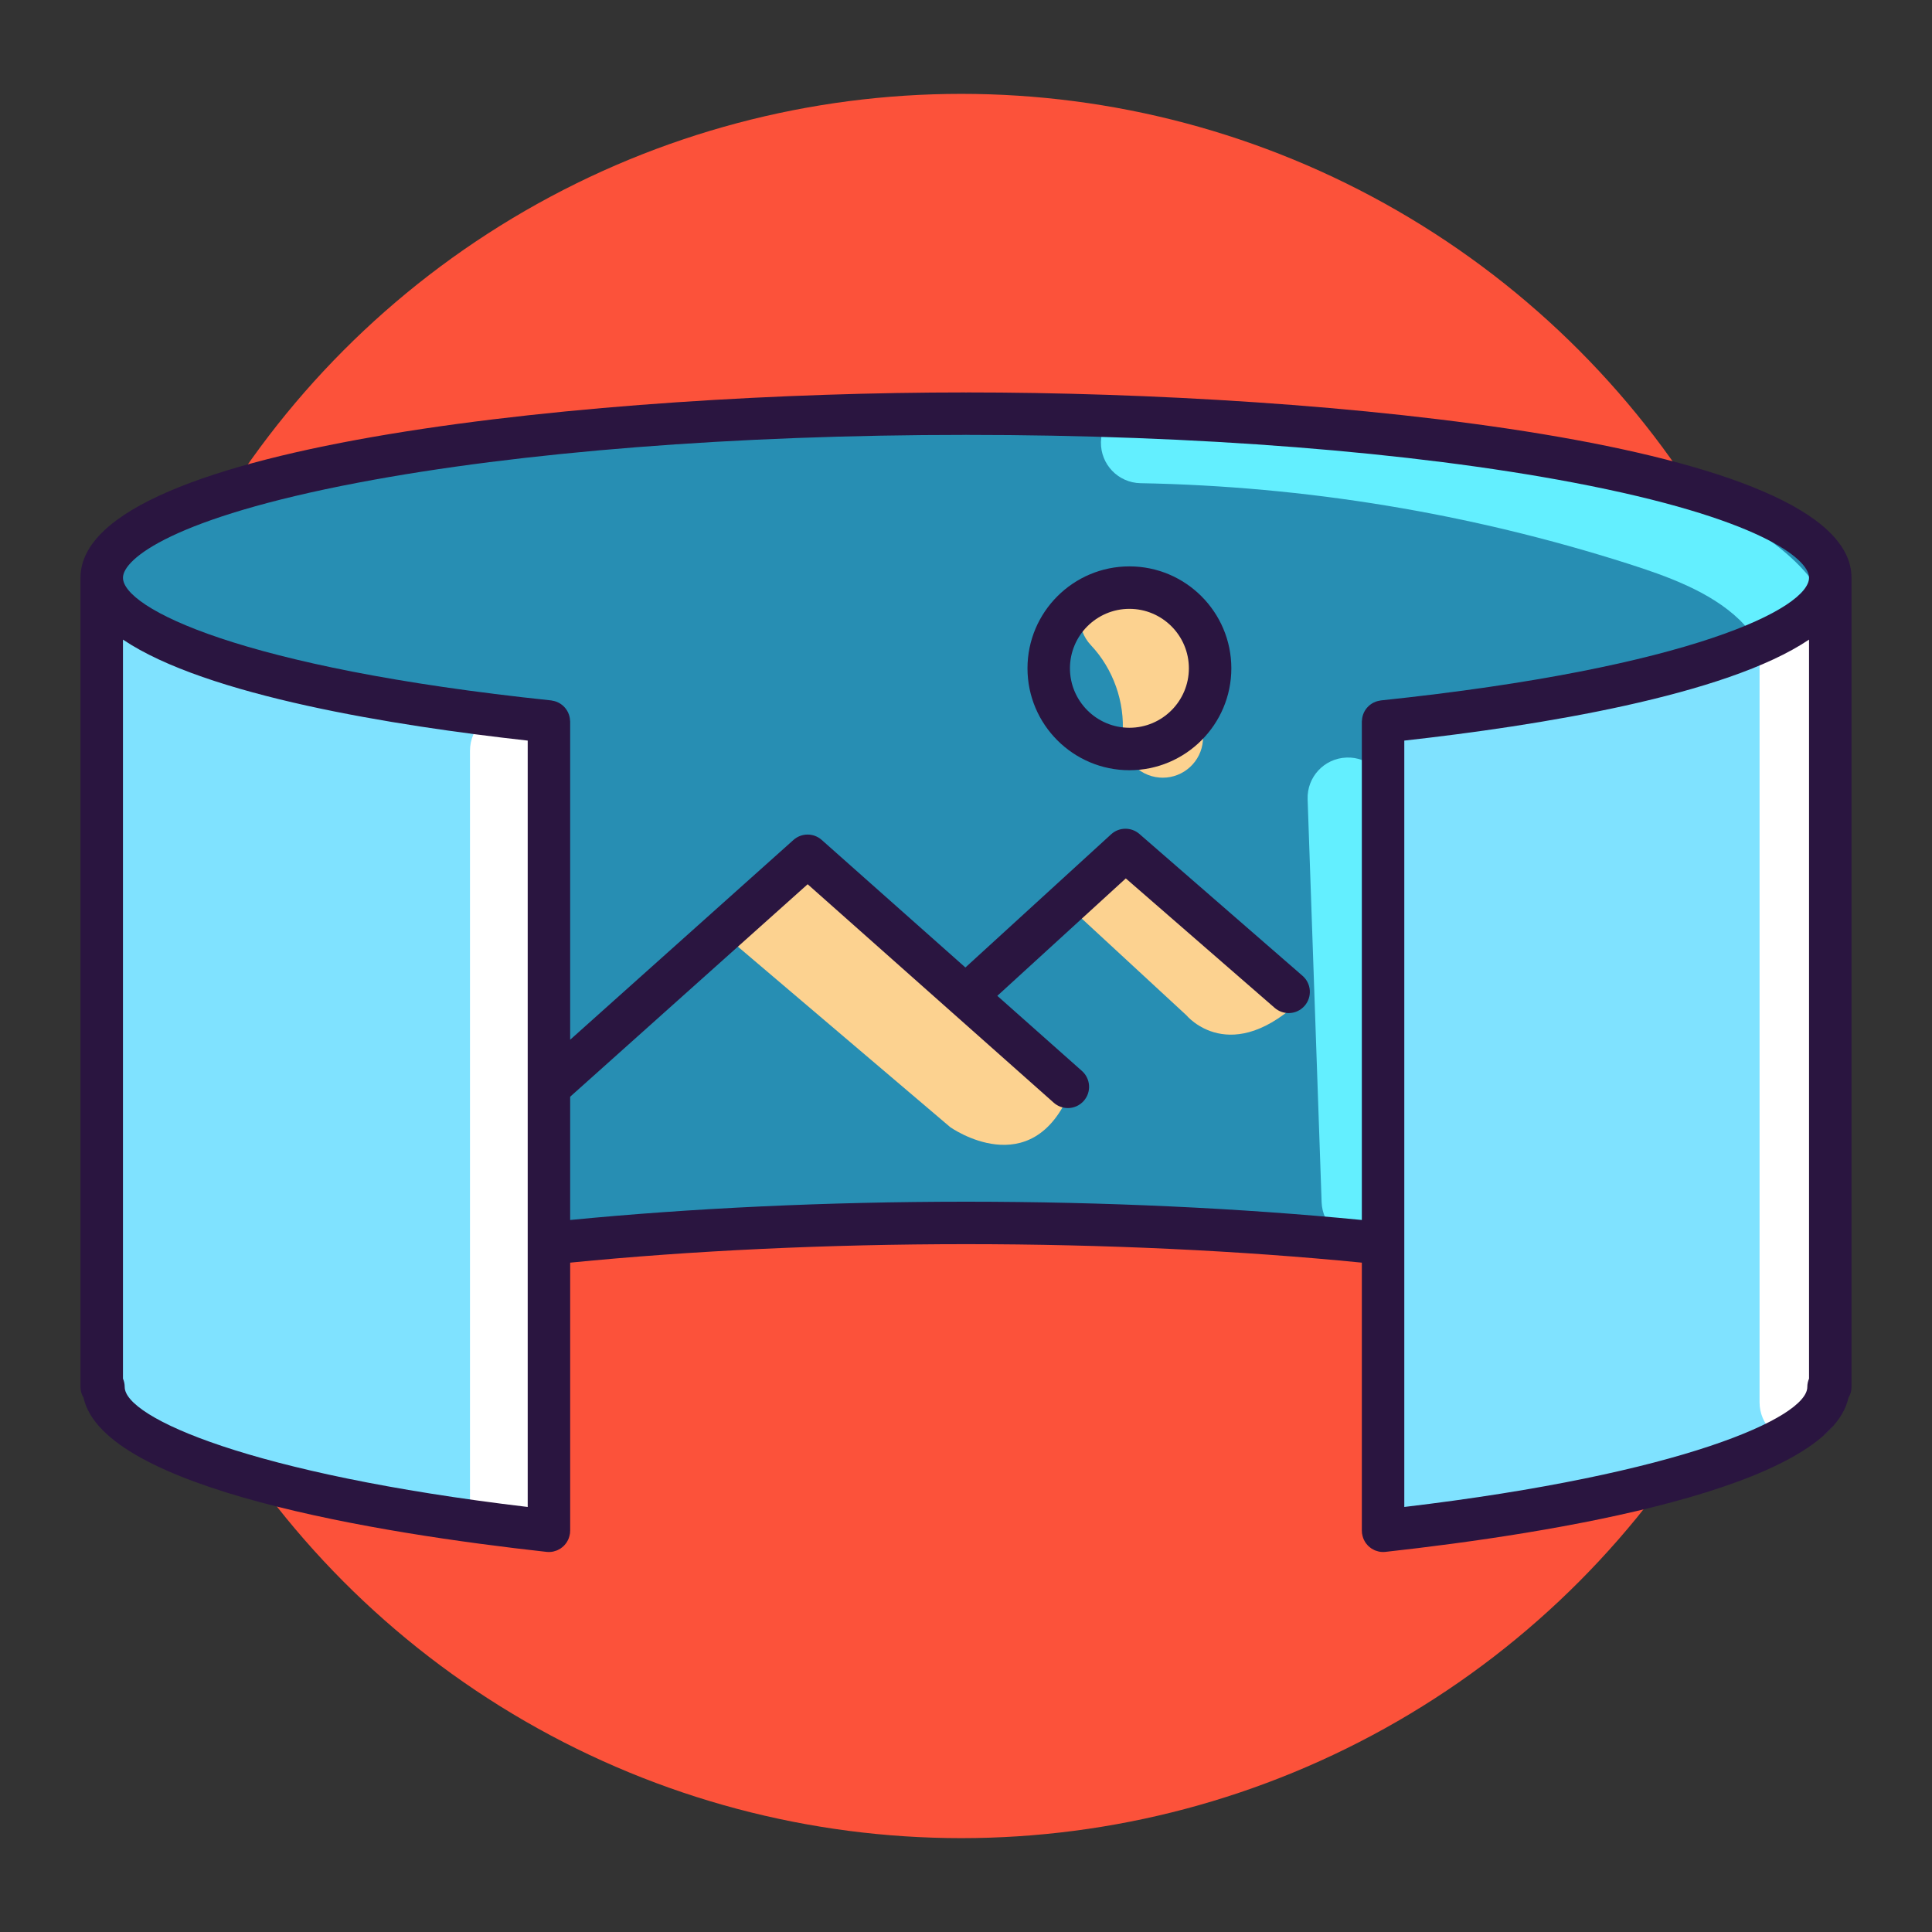
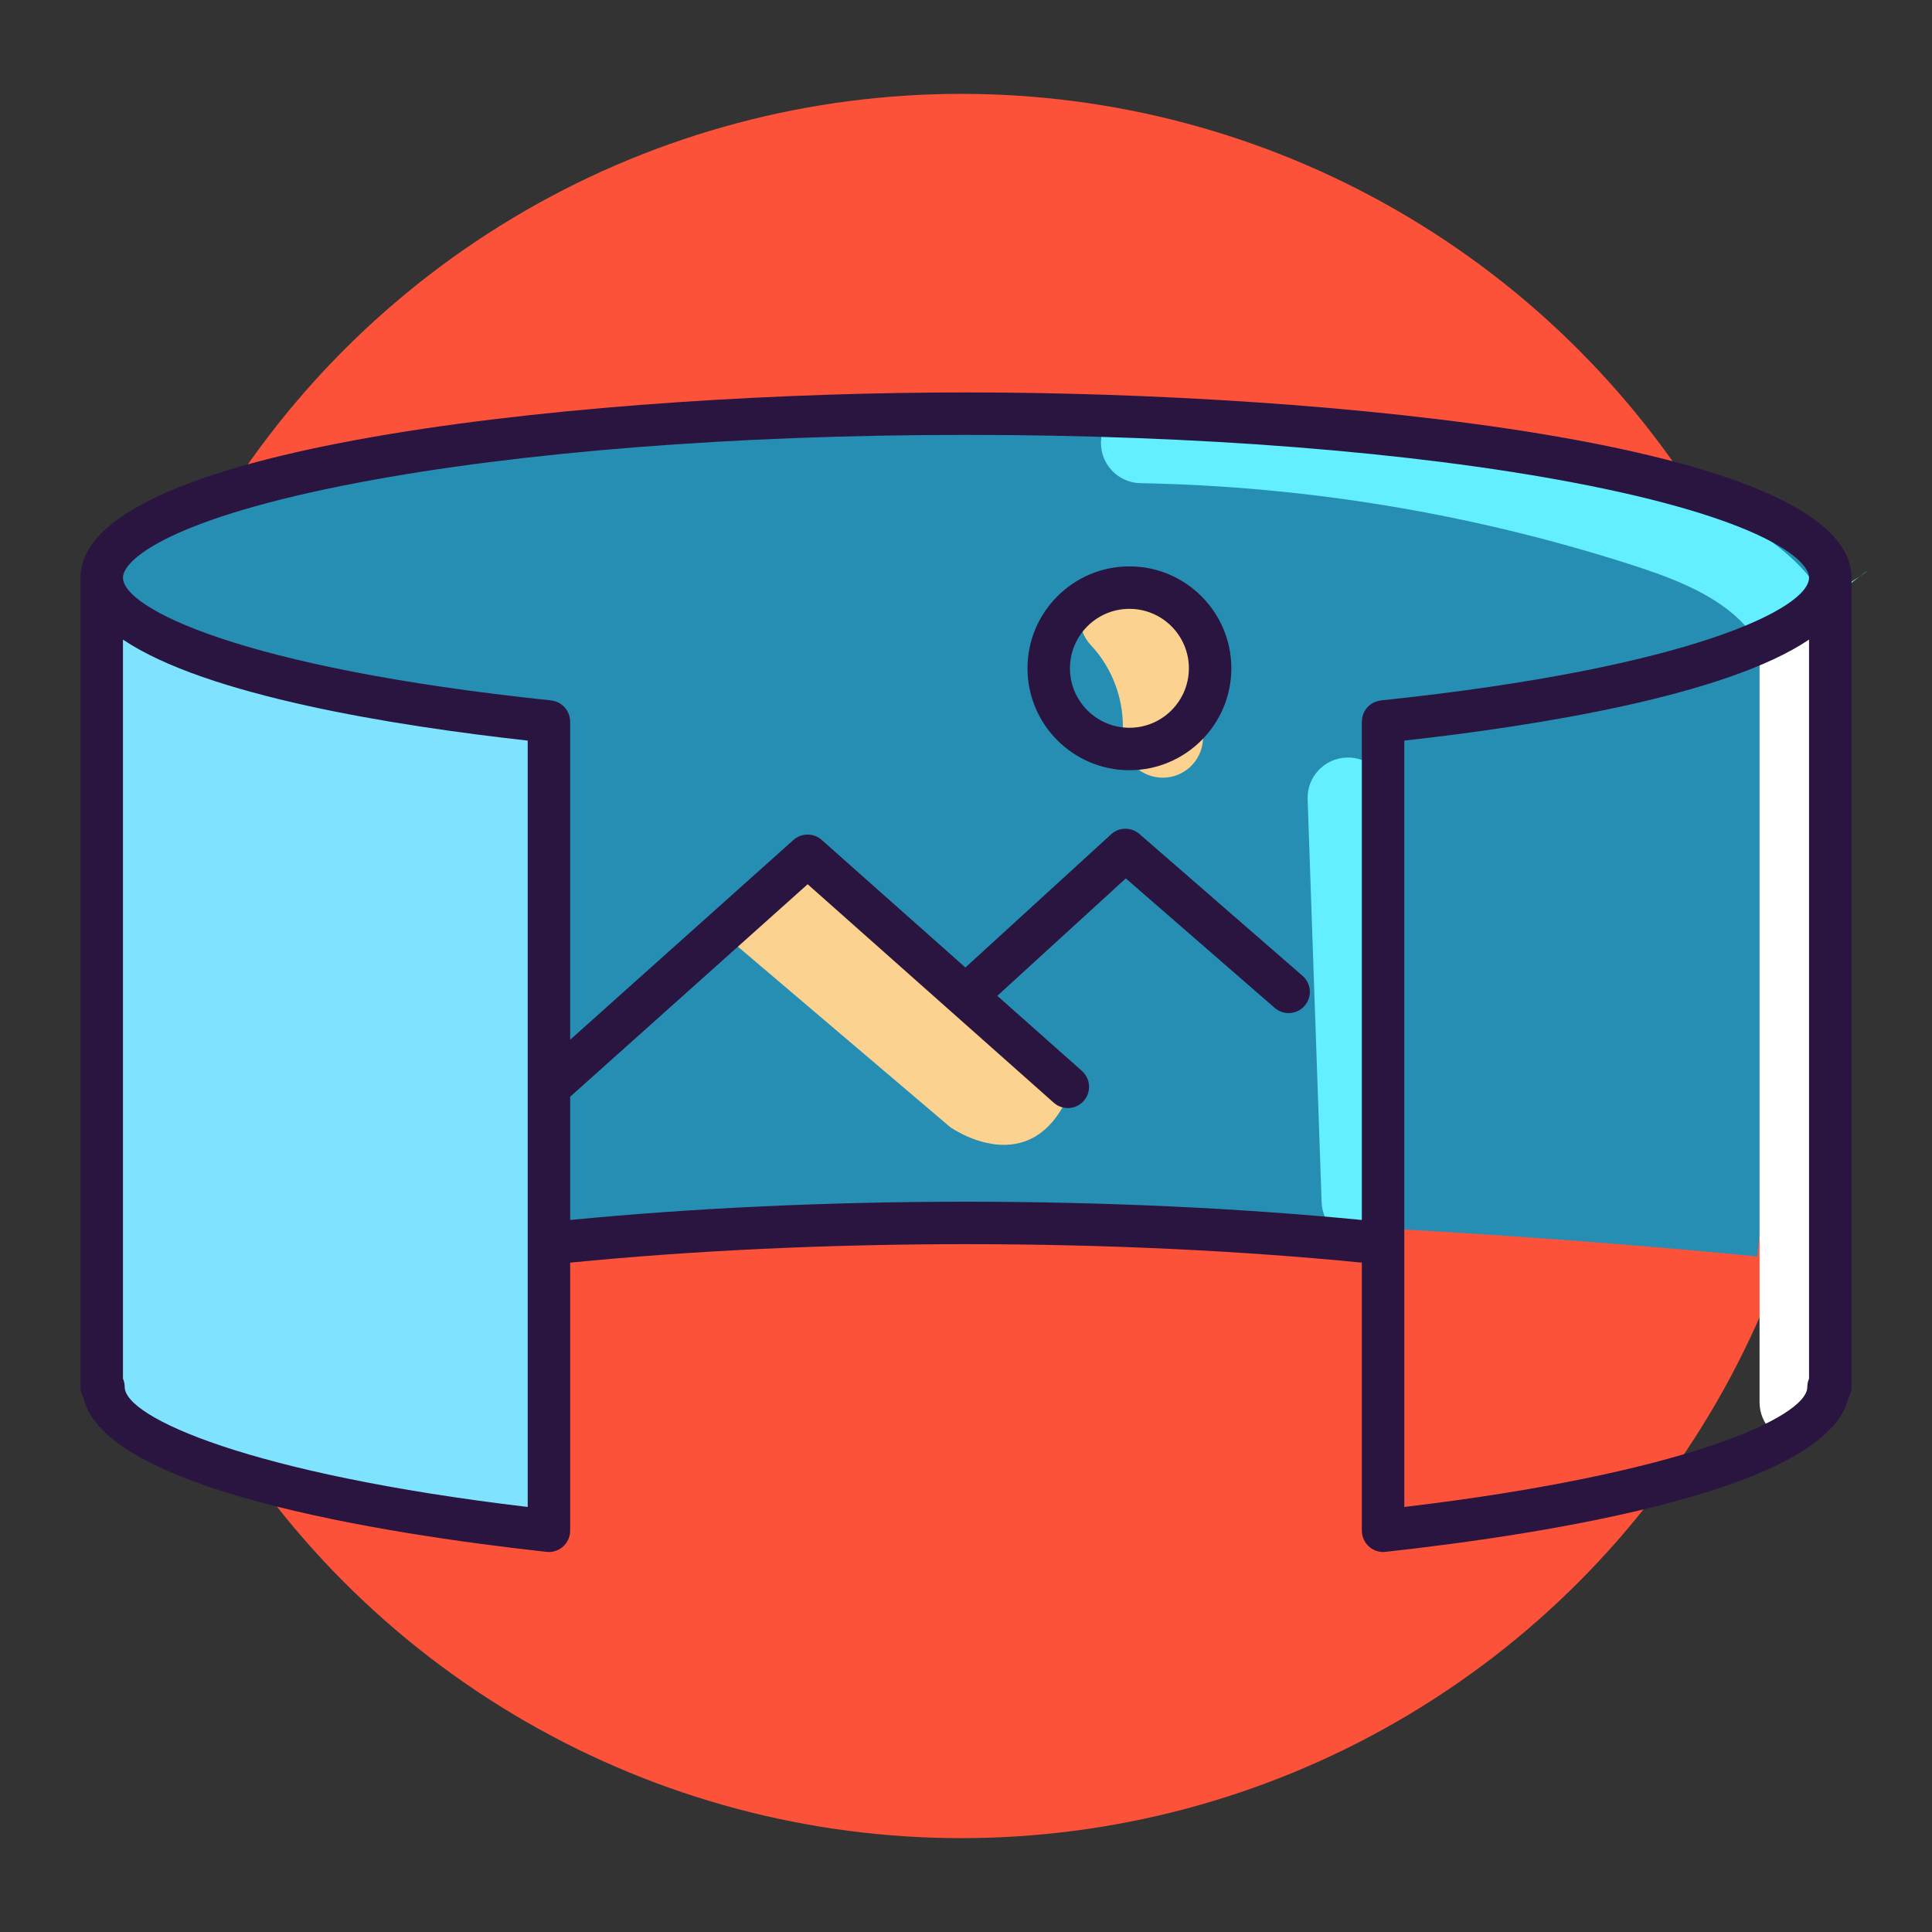
<svg xmlns="http://www.w3.org/2000/svg" version="1.1" id="Layer_1" x="0px" y="0px" viewBox="0 0 1200 1200" enable-background="new 0 0 1200 1200" xml:space="preserve">
  <rect x="0" y="0" width="1200" height="1200" fill="#333333" stroke="none" />
  <g>
    <circle fill="#FC523A" cx="597.091" cy="600" r="541.701" />
    <g>
      <path fill="#278EB3" d="M74.725,342.595c0,0,187.413-98.087,518.637-83.872c331.224,14.216,537.233,19.902,541.498,102.353    c0,19.902-43.416,419.36-43.416,419.36s-534.659-55.441-806.177,0C157.327,750.584,74.725,604.162,74.725,604.162V342.595z" />
      <path fill="#7FE2FF" d="M350.654,451.199l-7.568,498.341c0,0-215.006-7.642-274.271-70.199    c-11.524-27.986-7.581-104.771-7.581-104.771V368.178C61.235,368.178,117.483,440.613,350.654,451.199z" />
-       <path fill="#7FE2FF" d="M867.254,448.615c0,0,202.487-16.462,269.983-75.727c1.646,115.237,1.646,497.164,1.646,497.164    s-16.462,42.802-273.275,82.312C860.669,820.665,867.254,448.615,867.254,448.615z" />
+       <path fill="#7FE2FF" d="M867.254,448.615c0,0,202.487-16.462,269.983-75.727s-16.462,42.802-273.275,82.312C860.669,820.665,867.254,448.615,867.254,448.615z" />
      <path fill="#FFFFFF" d="M1117.921,895.996c-13.823,0-25.031-11.208-25.031-25.031V382.874c0-13.823,11.208-25.031,25.031-25.031    c13.823,0,25.03,11.207,25.03,25.031v488.092C1142.951,884.788,1131.743,895.996,1117.921,895.996z" />
-       <path fill="#FFFFFF" d="M316.948,959.037c-13.823,0-25.031-11.208-25.031-25.031V466.308c0-13.823,11.208-25.031,25.031-25.031    c13.823,0,25.03,11.208,25.03,25.031v467.698C341.978,947.829,330.771,959.037,316.948,959.037z" />
      <path fill="#63EFFF" d="M1092.164,400.533c12.14-5.963,24.254-11.983,36.018-18.682c2.943-1.676,5.865-2.954,8.758-3.969    c-5.93-11.099-13.528-21.04-21.908-29.099c-26.012-25.01-59.508-37.085-88.865-46.435    c-102.598-32.688-209.206-50.284-316.859-52.289c-13.88-0.362-25.234,10.735-25.491,24.563    c-0.257,13.818,10.739,25.234,24.563,25.491c102.805,1.915,204.614,18.715,302.592,49.934c23.984,7.643,51.1,17.262,69.359,34.824    C1084.87,389.235,1088.918,394.661,1092.164,400.533z" />
      <path fill="#63EFFF" d="M845.878,770.872c-13.424,0-24.529-10.641-24.998-24.163l-8.694-250.291    c-0.481-13.815,10.327-25.401,24.147-25.883c13.566-0.595,25.4,10.327,25.881,24.147l8.694,250.291    c0.481,13.815-10.331,25.405-24.146,25.883C846.468,770.868,846.171,770.872,845.878,770.872z" />
      <path fill="#FCD290" d="M722.233,483.04c-0.631,0-1.267-0.025-1.906-0.069c-13.787-1.039-24.118-13.054-23.083-26.84    c1.512-20.044-5.83-40.732-19.632-55.344c-9.496-10.051-9.044-25.891,1.006-35.382c10.054-9.489,25.898-9.04,35.382,1.006    c23.315,24.68,35.712,59.625,33.166,93.476C746.176,473.035,735.201,483.04,722.233,483.04z" />
      <path fill="#FCD290" d="M452.954,583.423L590.208,700.09c0,0,50.613,36.029,74.632-22.304    C506.14,537.1,503.566,536.242,503.566,536.242L452.954,583.423z" />
-       <path fill="#FCD290" d="M669.129,567.982l67.769,62.623c0,0,27.451,33.456,72.916-11.152    c-104.656-84.068-110.661-89.215-110.661-89.215L669.129,567.982z" />
      <g>
        <g>
          <path fill="#2A1540" d="M339.507,963.904c0.478,0.053,0.956,0.077,1.429,0.078c0.007,0,0.013,0.002,0.013,0.002      c0.008,0,0.009-0.001,0.009-0.001l0.009,0.001c0.871,0,1.719-0.095,2.546-0.258c0.291-0.057,0.56-0.165,0.844-0.241      c0.521-0.14,1.041-0.276,1.536-0.478c0.33-0.134,0.631-0.31,0.948-0.468c0.419-0.211,0.838-0.415,1.231-0.668      c0.306-0.197,0.582-0.425,0.868-0.645c0.366-0.279,0.725-0.557,1.06-0.873c0.26-0.246,0.492-0.512,0.732-0.779      c0.31-0.344,0.61-0.693,0.884-1.07c0.21-0.291,0.396-0.592,0.583-0.898c0.24-0.397,0.465-0.799,0.663-1.224      c0.158-0.336,0.295-0.678,0.425-1.029c0.159-0.431,0.295-0.869,0.409-1.321c0.095-0.376,0.173-0.752,0.236-1.139      c0.035-0.219,0.109-0.424,0.134-0.648c0.028-0.254-0.007-0.497,0.007-0.75c0.013-0.236,0.071-0.458,0.071-0.697v-166.54      c75.473-7.48,160.103-11.473,245.859-11.488c85.753,0.016,170.385,4.008,245.859,11.487v166.542c0,0.239,0.058,0.461,0.07,0.697      c0.013,0.253-0.021,0.496,0.007,0.75c0.025,0.225,0.098,0.429,0.134,0.648c0.062,0.387,0.14,0.764,0.235,1.138      c0.115,0.454,0.252,0.893,0.411,1.325c0.13,0.349,0.265,0.69,0.422,1.025c0.2,0.424,0.424,0.828,0.665,1.225      c0.186,0.307,0.371,0.609,0.581,0.898c0.274,0.378,0.573,0.726,0.884,1.07c0.239,0.267,0.472,0.533,0.732,0.779      c0.334,0.316,0.693,0.595,1.059,0.873c0.287,0.221,0.564,0.449,0.869,0.645c0.393,0.254,0.813,0.459,1.233,0.669      c0.314,0.159,0.616,0.335,0.944,0.467c0.496,0.202,1.016,0.338,1.537,0.478c0.285,0.076,0.552,0.183,0.843,0.24      c0.827,0.163,1.675,0.258,2.542,0.258l0.01-0.001l0.006,0.001c0,0,0.011-0.002,0.018-0.002c0.472-0.001,0.951-0.026,1.429-0.078      c103.707-11.46,274.989-38.908,287.614-95.702c1.174-1.972,1.893-4.249,1.893-6.711V358.847      c0-84.447-328.594-115.099-549.462-115.099c-0.184,0-0.355,0.047-0.538,0.054c-0.183-0.007-0.354-0.054-0.538-0.054      C378.593,243.748,50,274.399,50,358.847V861.49c0,2.462,0.718,4.739,1.893,6.711      C64.517,924.994,235.801,952.443,339.507,963.904z M77.45,861.49c0-1.852-0.387-3.609-1.076-5.209V397.265      c51.708,34.878,168.691,53.538,251.394,62.73v476.009C155.281,915.516,77.45,880.442,77.45,861.49z M872.233,936.004V459.995      c82.703-9.191,199.686-27.851,251.394-62.729v459.016c-0.688,1.599-1.077,3.356-1.077,5.208      C1122.549,880.442,1044.72,915.516,872.233,936.004z M222.721,299.74c100.504-19.1,234.298-29.619,376.741-29.619      c0.184,0,0.356-0.047,0.538-0.054c0.183,0.007,0.353,0.054,0.538,0.054c142.444,0,276.238,10.519,376.741,29.619      c115.524,21.954,146.348,47.483,146.348,59.106c0,18.688-72.203,55.902-265.956,76.198c-0.19,0.02-0.362,0.086-0.55,0.114      c-0.511,0.076-1.006,0.179-1.494,0.311c-0.364,0.097-0.716,0.203-1.065,0.329c-0.456,0.166-0.894,0.356-1.325,0.569      c-0.345,0.17-0.679,0.348-1.006,0.546c-0.395,0.24-0.77,0.501-1.137,0.781c-0.31,0.235-0.606,0.475-0.892,0.736      c-0.339,0.308-0.654,0.634-0.959,0.975c-0.256,0.287-0.5,0.578-0.731,0.887c-0.274,0.366-0.521,0.747-0.756,1.141      c-0.201,0.336-0.388,0.674-0.559,1.029c-0.194,0.405-0.362,0.817-0.515,1.243c-0.141,0.391-0.264,0.782-0.369,1.187      c-0.107,0.421-0.188,0.844-0.254,1.279c-0.067,0.442-0.113,0.886-0.135,1.34c-0.011,0.217-0.065,0.421-0.065,0.641v309.606      c-75.493-7.382-159.834-11.325-245.252-11.359c-0.024,0-0.046-0.007-0.069-0.007c-0.179,0-0.358,0.003-0.538,0.003      c-0.179,0-0.359-0.003-0.538-0.003c-0.024,0-0.045,0.007-0.069,0.007c-85.414,0.034-169.758,3.978-245.252,11.36v-76.57      l147.506-131.975l152.854,135.701c2.514,2.23,5.64,3.325,8.752,3.325c3.637,0,7.263-1.497,9.864-4.433      c4.837-5.447,4.343-13.781-1.102-18.616l-52.56-46.661l79.799-72.934l92.478,80.413c2.498,2.171,5.579,3.235,8.648,3.235      c3.683,0,7.35-1.534,9.957-4.533c4.781-5.496,4.198-13.825-1.298-18.605l-101.347-88.128c-5.049-4.389-12.604-4.306-17.55,0.219      l-90.517,82.729l-89.256-79.237c-5.012-4.45-12.559-4.427-17.55,0.033L354.142,645.797V448.151c0-0.22-0.055-0.424-0.065-0.641      c-0.023-0.454-0.068-0.897-0.135-1.34c-0.067-0.434-0.148-0.859-0.255-1.279c-0.103-0.404-0.227-0.796-0.368-1.186      c-0.154-0.426-0.321-0.841-0.516-1.246c-0.171-0.353-0.357-0.691-0.558-1.026c-0.235-0.395-0.482-0.775-0.757-1.141      c-0.23-0.309-0.474-0.6-0.73-0.887c-0.306-0.341-0.62-0.667-0.958-0.975c-0.285-0.26-0.583-0.501-0.892-0.736      c-0.367-0.28-0.741-0.541-1.137-0.781c-0.325-0.198-0.659-0.376-1.004-0.545c-0.432-0.214-0.871-0.404-1.328-0.57      c-0.349-0.126-0.701-0.232-1.064-0.329c-0.49-0.132-0.985-0.235-1.494-0.311c-0.188-0.028-0.36-0.094-0.55-0.114      c-193.754-20.298-265.956-57.51-265.956-76.198C76.374,347.224,107.195,321.694,222.721,299.74z" />
          <path fill="#2A1540" d="M701.5,478.4c34.909,0,63.307-28.397,63.307-63.304s-28.398-63.307-63.307-63.307      c-34.909,0-63.307,28.401-63.307,63.307S666.591,478.4,701.5,478.4z M701.5,378.163c20.367,0,36.934,16.568,36.934,36.934      c0,20.365-16.566,36.931-36.934,36.931s-36.933-16.566-36.933-36.931C664.567,394.731,681.133,378.163,701.5,378.163z" />
        </g>
      </g>
    </g>
  </g>
</svg>